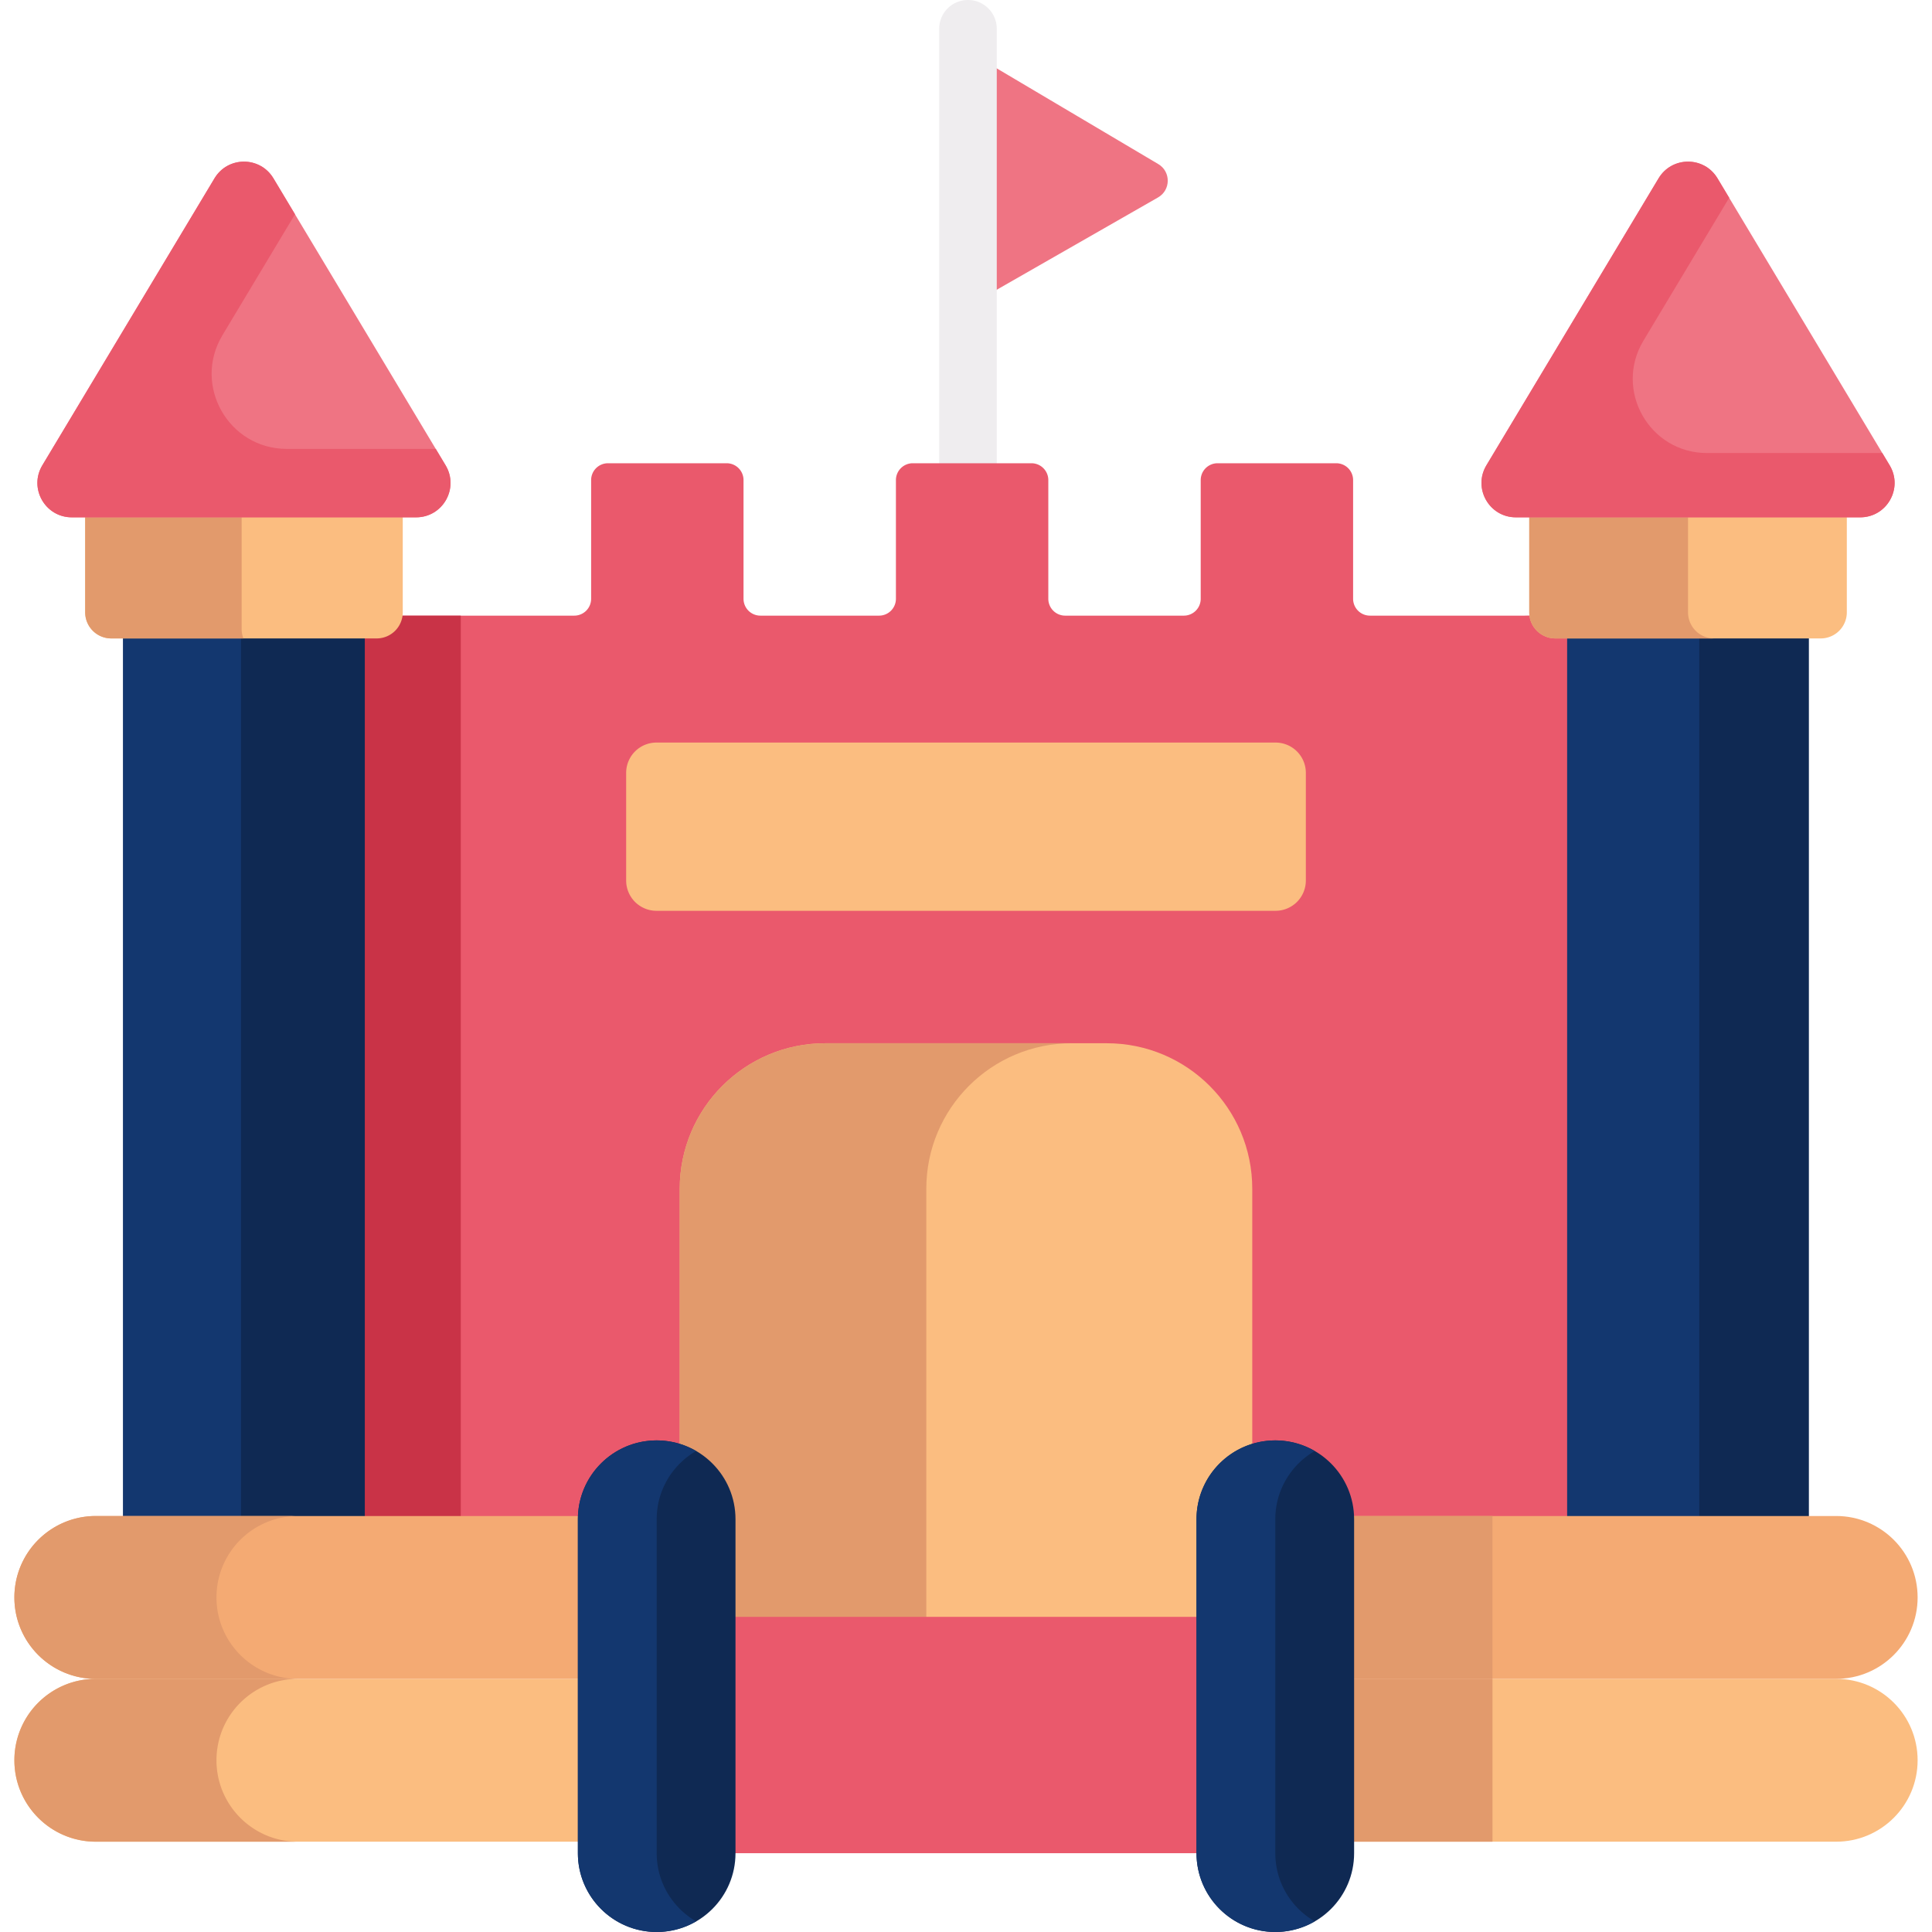
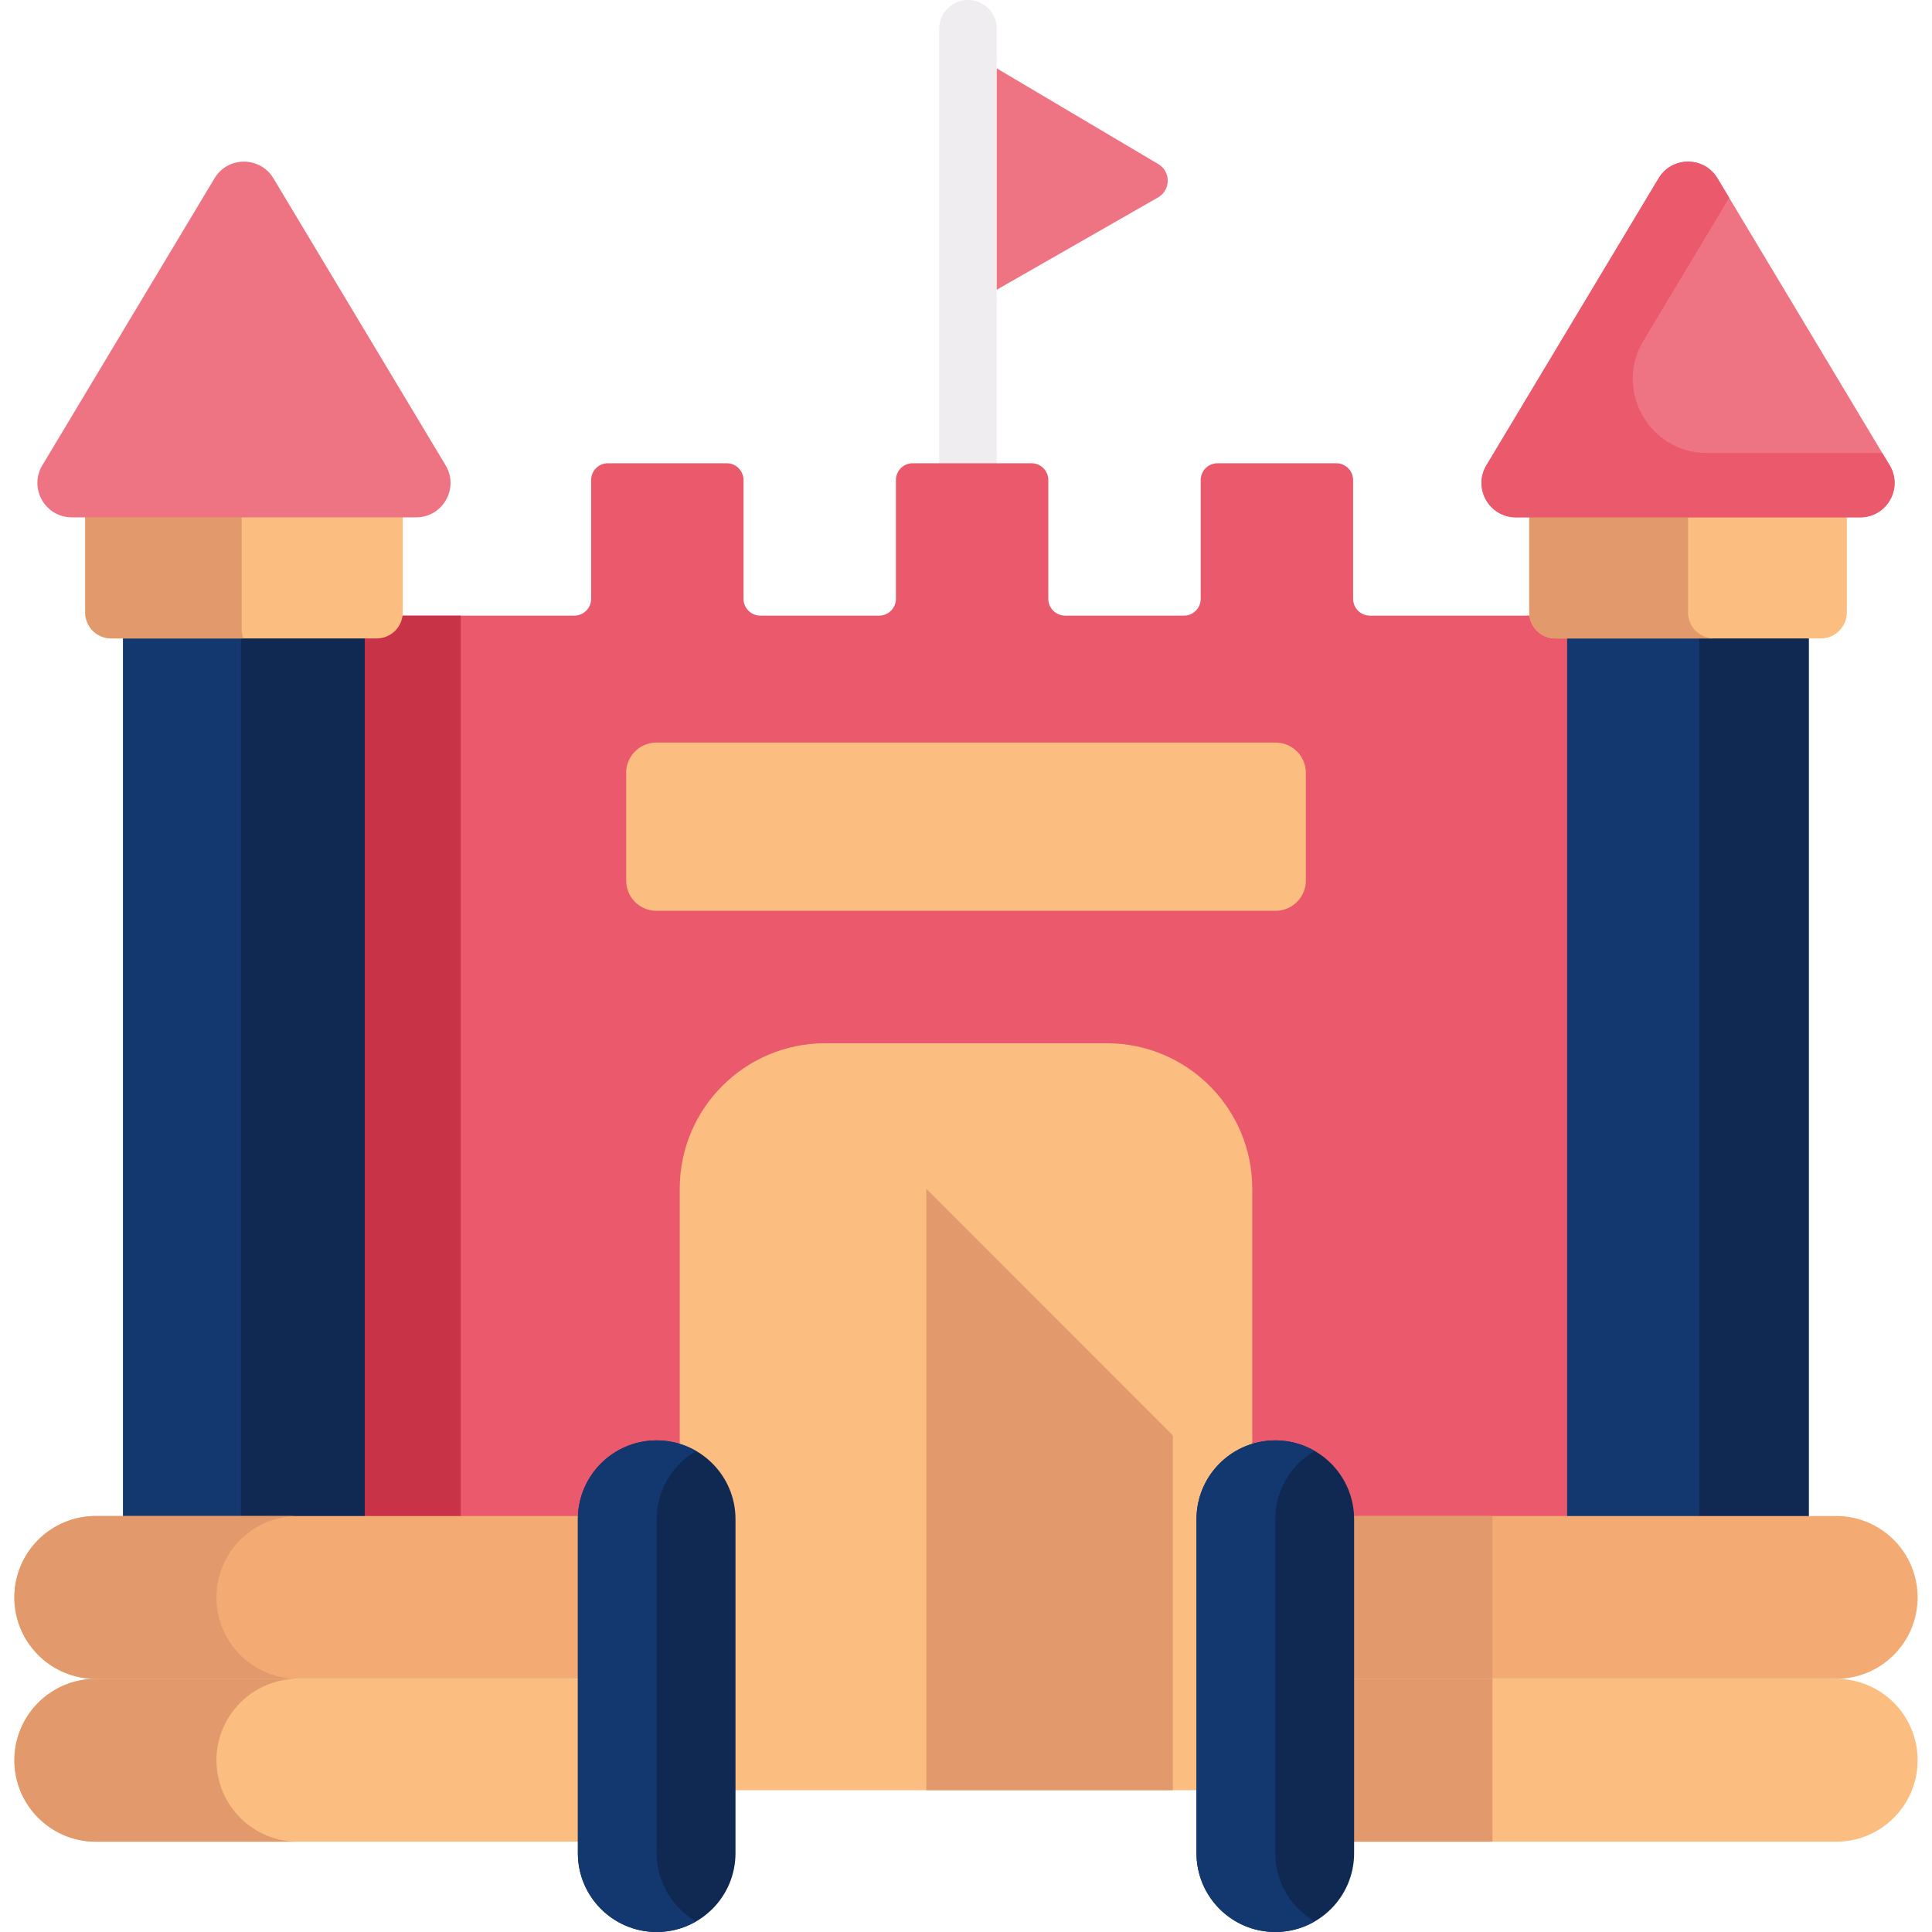
<svg xmlns="http://www.w3.org/2000/svg" width="512" height="512" x="0" y="0" viewBox="0 0 503.273 503.273" style="enable-background:new 0 0 512 512" xml:space="preserve" class="">
  <g>
    <path fill="#EF7483" d="M301.723 42.74c3.32 1.97 3.28 6.78-.06 8.69l-47.7 27.3h-1.81V14.44h1.81z" opacity="1" data-original="#ef7483" />
    <path fill="#EFEDEF" d="M252.153 158.93a7.5 7.5 0 0 1-7.5-7.5V7.5c0-4.143 3.358-7.5 7.5-7.5s7.5 3.357 7.5 7.5v143.93a7.5 7.5 0 0 1-7.5 7.5z" opacity="1" data-original="#efedef" />
    <path fill="#EA596C" d="M397.173 160.37h-40.306a4.392 4.392 0 0 1-4.392-4.392v-30.914a4.392 4.392 0 0 0-4.392-4.392h-30.914a4.392 4.392 0 0 0-4.392 4.392v30.914a4.392 4.392 0 0 1-4.392 4.392h-30.914a4.392 4.392 0 0 1-4.392-4.392v-30.914a4.392 4.392 0 0 0-4.392-4.392h-30.914a4.392 4.392 0 0 0-4.392 4.392v30.914a4.392 4.392 0 0 1-4.392 4.392h-30.914a4.392 4.392 0 0 1-4.392-4.392v-30.914a4.392 4.392 0 0 0-4.392-4.392h-30.914a4.392 4.392 0 0 0-4.392 4.392v30.914a4.392 4.392 0 0 1-4.392 4.392H47.024v273.292s409.607 5.882 409.607 0V158.806z" opacity="1" data-original="#ea596c" />
    <path fill="#FBBD80" d="M326.207 373.929v-64.266c0-20.934-16.97-37.904-37.904-37.904h-73.332c-20.934 0-37.904 16.97-37.904 37.904v156.675h149.141v-92.409z" opacity="1" data-original="#fdea84" class="" />
-     <path fill="#E29A6C" d="M241.297 309.664c0-20.934 16.97-37.904 37.904-37.904H214.97c-20.934 0-37.904 16.97-37.904 37.904v156.675h64.231V373.93z" opacity="1" data-original="#fde044" class="" />
-     <path fill="#EA596C" d="M311.682 482.745h-145.1v-61.563H336.073v61.563z" opacity="1" data-original="#ea596c" />
+     <path fill="#E29A6C" d="M241.297 309.664c0-20.934 16.97-37.904 37.904-37.904c-20.934 0-37.904 16.97-37.904 37.904v156.675h64.231V373.93z" opacity="1" data-original="#fde044" class="" />
    <path fill="#C93347" d="M120.031 160.37H47.024v273.292s29.66.426 73.006.934V160.37z" opacity="1" data-original="#c93347" class="" />
    <path fill="#0F2953" d="M95.031 392.91V143.399h-62.96v284.733h62.96z" opacity="1" data-original="#558ed6" class="" />
    <path fill="#13376F" d="M62.787 427.632V143.399H32.071v284.733h62.96v-.5z" opacity="1" data-original="#1471cb" class="" />
    <path fill="#FBBD80" d="M98.116 166.307h-69.13a6.798 6.798 0 0 1-6.798-6.798v-33.745h82.727v33.745a6.8 6.8 0 0 1-6.799 6.798z" opacity="1" data-original="#fdea84" class="" />
    <path fill="#E29A6C" d="M62.95 163.871v-33.745h41.964v-4.363H22.188v33.745a6.798 6.798 0 0 0 6.798 6.798h34.421a6.764 6.764 0 0 1-.457-2.435z" opacity="1" data-original="#fde044" class="" />
    <path fill="#EF7483" d="M108.402 134.763H18.7c-6.955 0-11.251-7.587-7.673-13.551L55.878 46.45c3.475-5.793 11.871-5.793 15.346 0l44.851 74.762c3.578 5.964-.718 13.551-7.673 13.551z" opacity="1" data-original="#ef7483" />
-     <path fill="#EA596C" d="M113.509 116.934H74.702c-15.192 0-24.576-16.573-16.761-29.6l18.905-31.513-5.622-9.371c-3.475-5.793-11.871-5.793-15.346 0l-44.851 74.762c-3.578 5.964.718 13.551 7.673 13.551h89.702c6.955 0 11.251-7.587 7.673-13.551z" opacity="1" data-original="#ea596c" />
    <path fill="#0F2953" d="M471.202 392.91V143.399h-62.96v283.733h62.96z" opacity="1" data-original="#558ed6" class="" />
    <path fill="#13376F" d="M442.651 168.307v-24.908h-34.409v283.733h34.409V392.91z" opacity="1" data-original="#1471cb" class="" />
    <path fill="#FBBD80" d="M493.317 443.539c3.84 3.84 6.21 9.15 6.21 15 0 11.71-9.5 21.21-21.21 21.21h-149.58v-42.42h149.58c5.86 0 11.16 2.38 15 6.21zM169.537 437.329v42.42H24.957c-11.71 0-21.21-9.5-21.21-21.21 0-5.85 2.37-11.16 6.21-15 3.84-3.83 9.14-6.21 15-6.21z" opacity="1" data-original="#fdea84" class="" />
    <path fill="#F4AA73" d="M493.317 401.119c3.84 3.84 6.21 9.15 6.21 15 0 11.71-9.5 21.21-21.21 21.21h-149.58v-42.42h149.58c5.86 0 11.16 2.38 15 6.21z" opacity="1" data-original="#fcb64d" class="" />
    <path fill="#E29A6C" d="M328.737 437.329h60.043v42.42h-60.043z" opacity="1" data-original="#fde044" class="" />
    <path fill="#E29A6C" d="M328.737 394.909h60.043v42.42h-60.043z" opacity="1" data-original="#fda92f" class="" />
    <path fill="#F4AA73" d="M169.537 394.909v42.42H24.957c-11.71 0-21.21-9.5-21.21-21.21 0-5.85 2.37-11.16 6.21-15 3.84-3.83 9.14-6.21 15-6.21z" opacity="1" data-original="#fcb64d" class="" />
    <path fill="#E29A6C" d="M56.391 458.539c0-5.85 2.37-11.16 6.21-15 3.84-3.83 9.14-6.21 15-6.21H24.957c-5.86 0-11.16 2.38-15 6.21a21.155 21.155 0 0 0-6.21 15c0 11.71 9.5 21.21 21.21 21.21h52.645c-11.711 0-21.211-9.5-21.211-21.21z" opacity="1" data-original="#fde044" class="" />
    <path fill="#E29A6C" d="M56.391 416.119c0-5.85 2.37-11.16 6.21-15 3.84-3.83 9.14-6.21 15-6.21H24.957c-5.86 0-11.16 2.38-15 6.21a21.155 21.155 0 0 0-6.21 15c0 11.71 9.5 21.21 21.21 21.21h52.645c-11.711 0-21.211-9.5-21.211-21.21z" opacity="1" data-original="#fda92f" class="" />
    <path fill="#FBBD80" d="M405.157 166.307h69.13a6.798 6.798 0 0 0 6.798-6.798v-37.745h-82.727v37.745a6.8 6.8 0 0 0 6.799 6.798z" opacity="1" data-original="#fdea84" class="" />
    <path fill="#E29A6C" d="M439.722 159.508v-37.745h-41.363v37.745a6.798 6.798 0 0 0 6.798 6.798h41.363a6.797 6.797 0 0 1-6.798-6.798z" opacity="1" data-original="#fde044" class="" />
    <path fill="#EF7483" d="M394.871 134.763h89.702c6.955 0 11.251-7.587 7.673-13.551L447.395 46.45c-3.475-5.793-11.871-5.793-15.346 0l-44.851 74.762c-3.578 5.964.718 13.551 7.673 13.551z" opacity="1" data-original="#ef7483" />
    <path fill="#EA596C" d="M490.327 118.012H444.66c-15.013 0-24.287-16.378-16.563-29.252l22.341-37.239-3.042-5.071c-3.475-5.793-11.871-5.793-15.346 0l-44.851 74.762c-3.578 5.964.718 13.551 7.673 13.551h89.702c6.955 0 11.251-7.587 7.673-13.551z" opacity="1" data-original="#ea596c" />
    <path fill="#FBBD80" d="M332.274 237.257H171a7.889 7.889 0 0 1-7.889-7.889v-28.046a7.889 7.889 0 0 1 7.889-7.889h161.274a7.889 7.889 0 0 1 7.889 7.889v28.046a7.889 7.889 0 0 1-7.889 7.889z" opacity="1" data-original="#fdea84" class="" />
    <path fill="#0F2953" d="M171.064 503.273c-11.337 0-20.528-9.191-20.528-20.528v-87.001c0-11.337 9.191-20.528 20.528-20.528 11.337 0 20.528 9.191 20.528 20.528v87.001c-.001 11.338-9.191 20.528-20.528 20.528z" opacity="1" data-original="#558ed6" class="" />
    <path fill="#13376F" d="M171.064 482.745v-87c0-7.594 4.134-14.208 10.264-17.759a20.41 20.41 0 0 0-10.264-2.769c-11.337 0-20.528 9.19-20.528 20.528v87c0 11.337 9.191 20.528 20.528 20.528 3.743 0 7.242-1.019 10.264-2.769-6.13-3.551-10.264-10.165-10.264-17.759z" opacity="1" data-original="#1471cb" class="" />
    <path fill="#0F2953" d="M332.21 503.273c11.337 0 20.528-9.191 20.528-20.528v-87.001c0-11.337-9.191-20.528-20.528-20.528-11.337 0-20.528 9.191-20.528 20.528v87.001c0 11.338 9.19 20.528 20.528 20.528z" opacity="1" data-original="#558ed6" class="" />
    <path fill="#13376F" d="M332.21 482.745v-87c0-7.594 4.134-14.208 10.264-17.759a20.41 20.41 0 0 0-10.264-2.769c-11.337 0-20.528 9.19-20.528 20.528v87c0 11.337 9.191 20.528 20.528 20.528 3.743 0 7.242-1.019 10.264-2.769-6.13-3.551-10.264-10.165-10.264-17.759z" opacity="1" data-original="#1471cb" class="" />
  </g>
</svg>